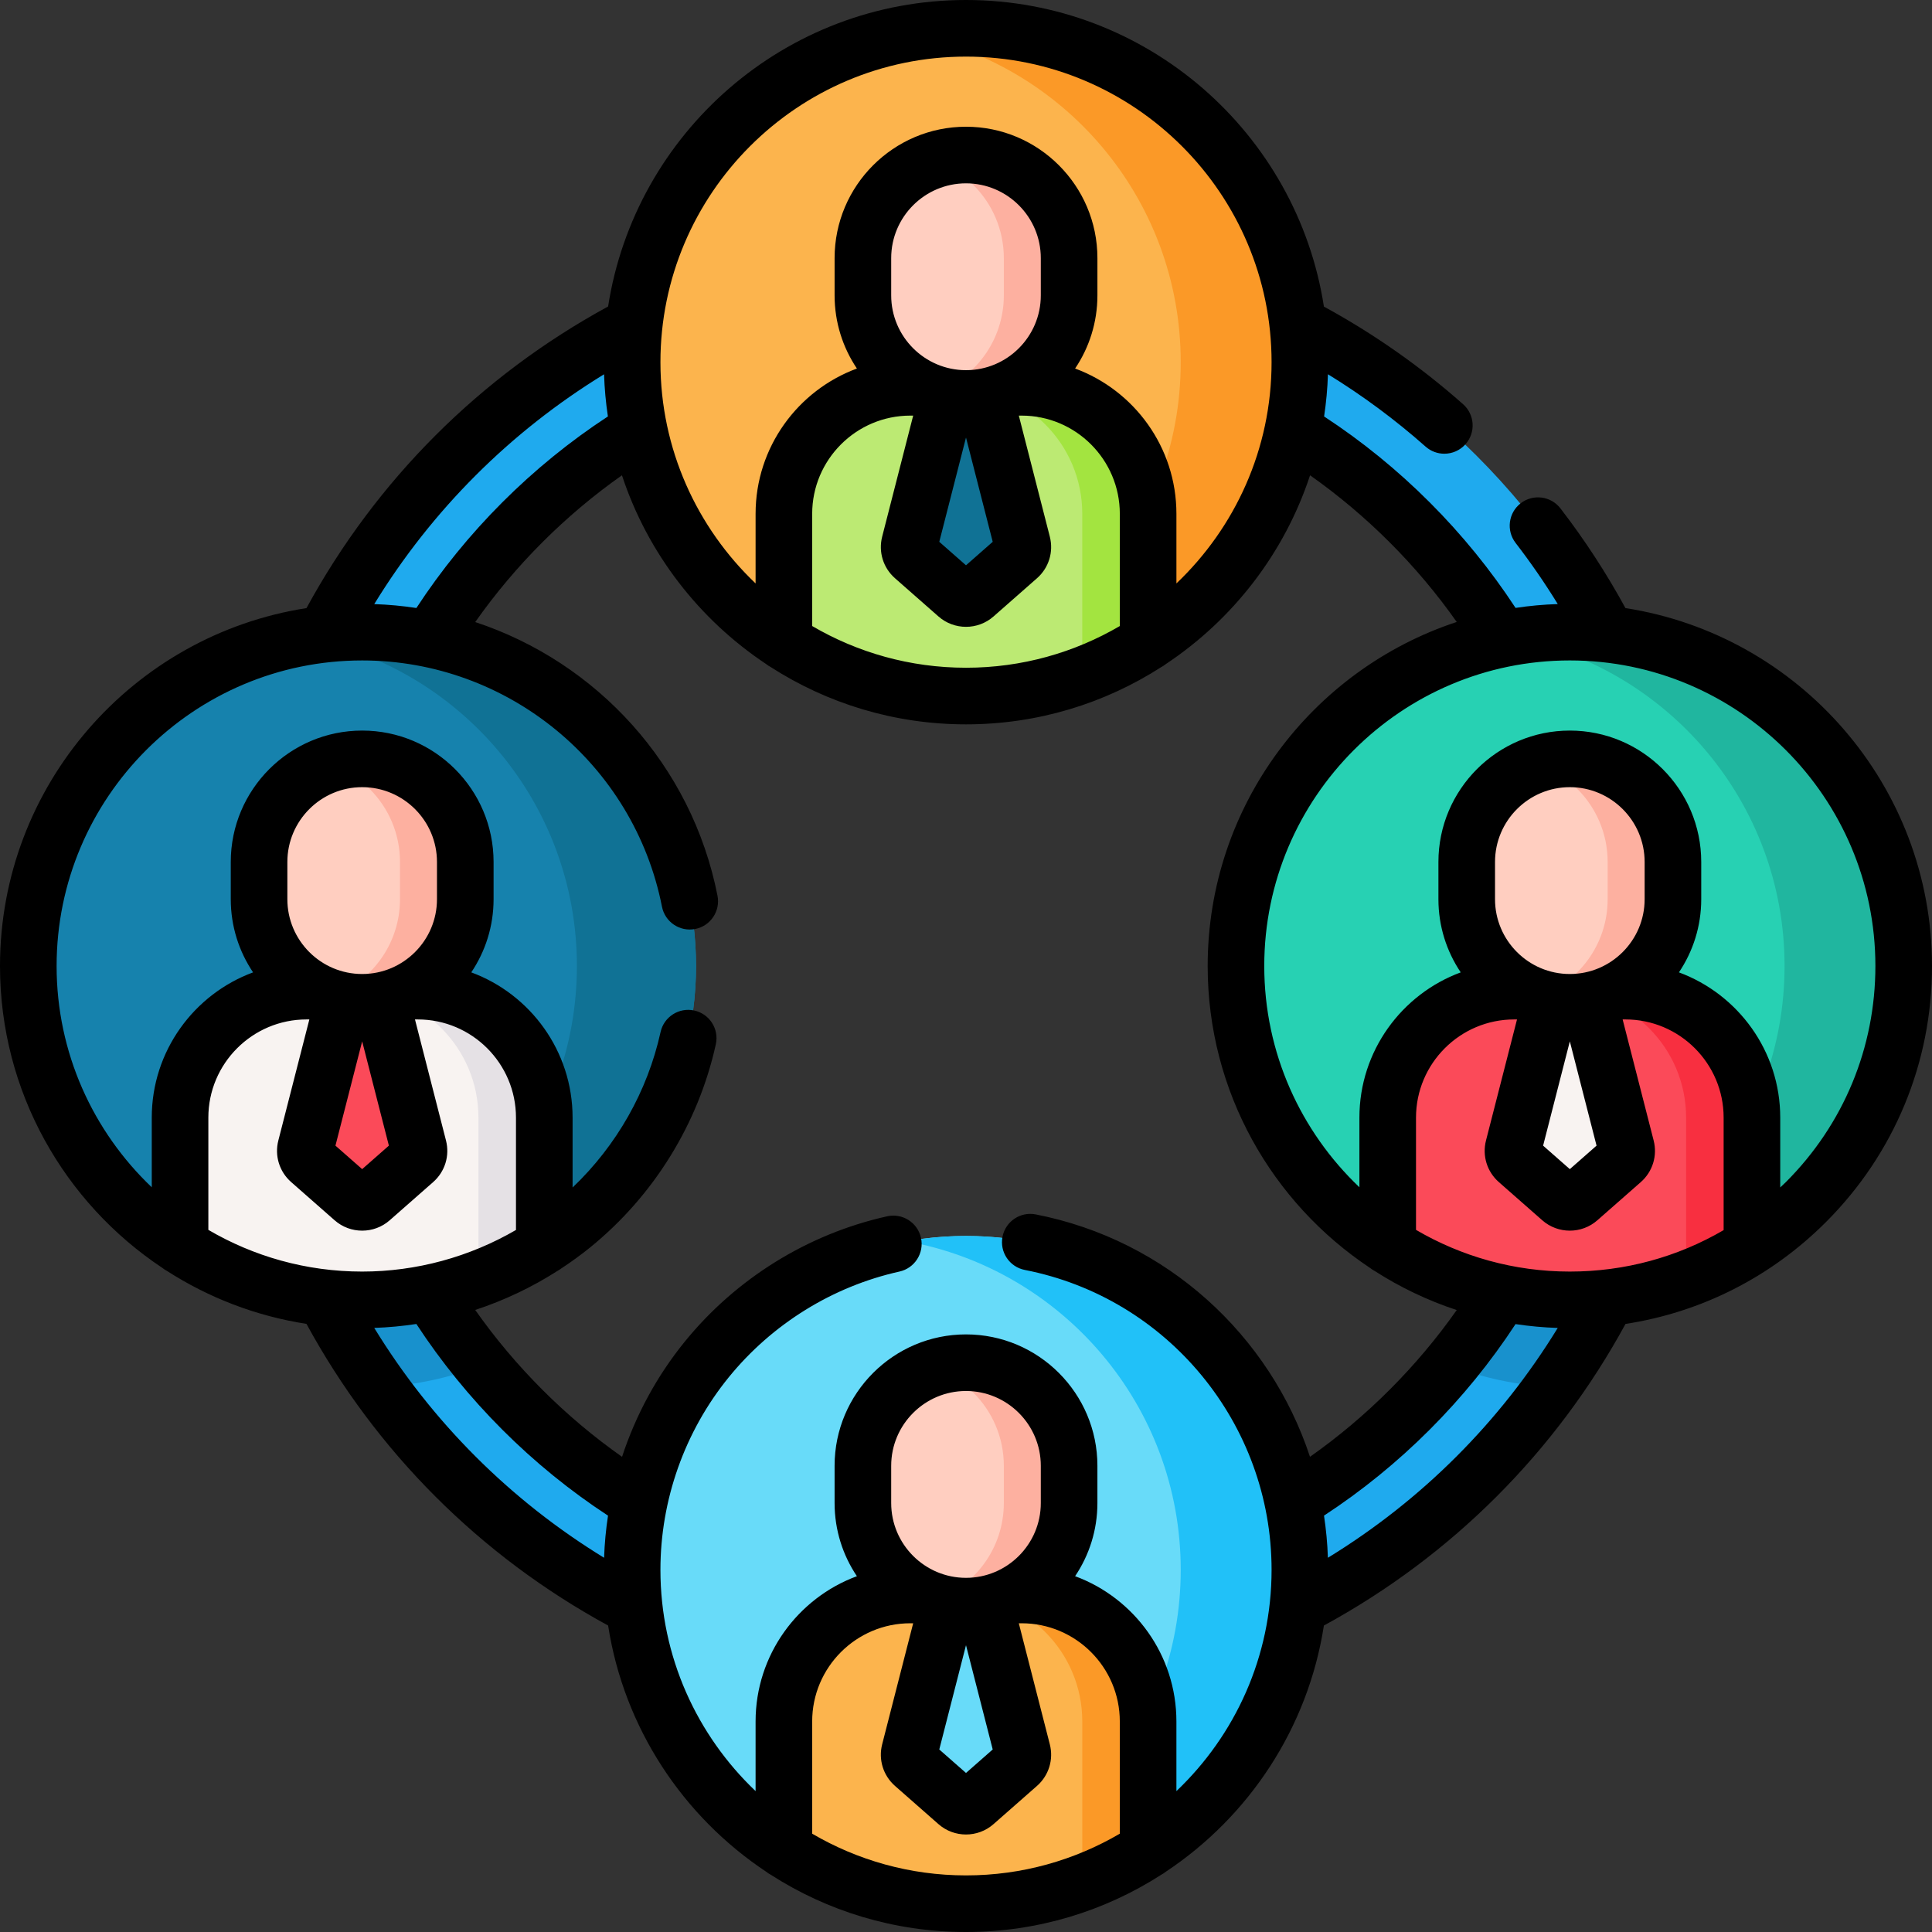
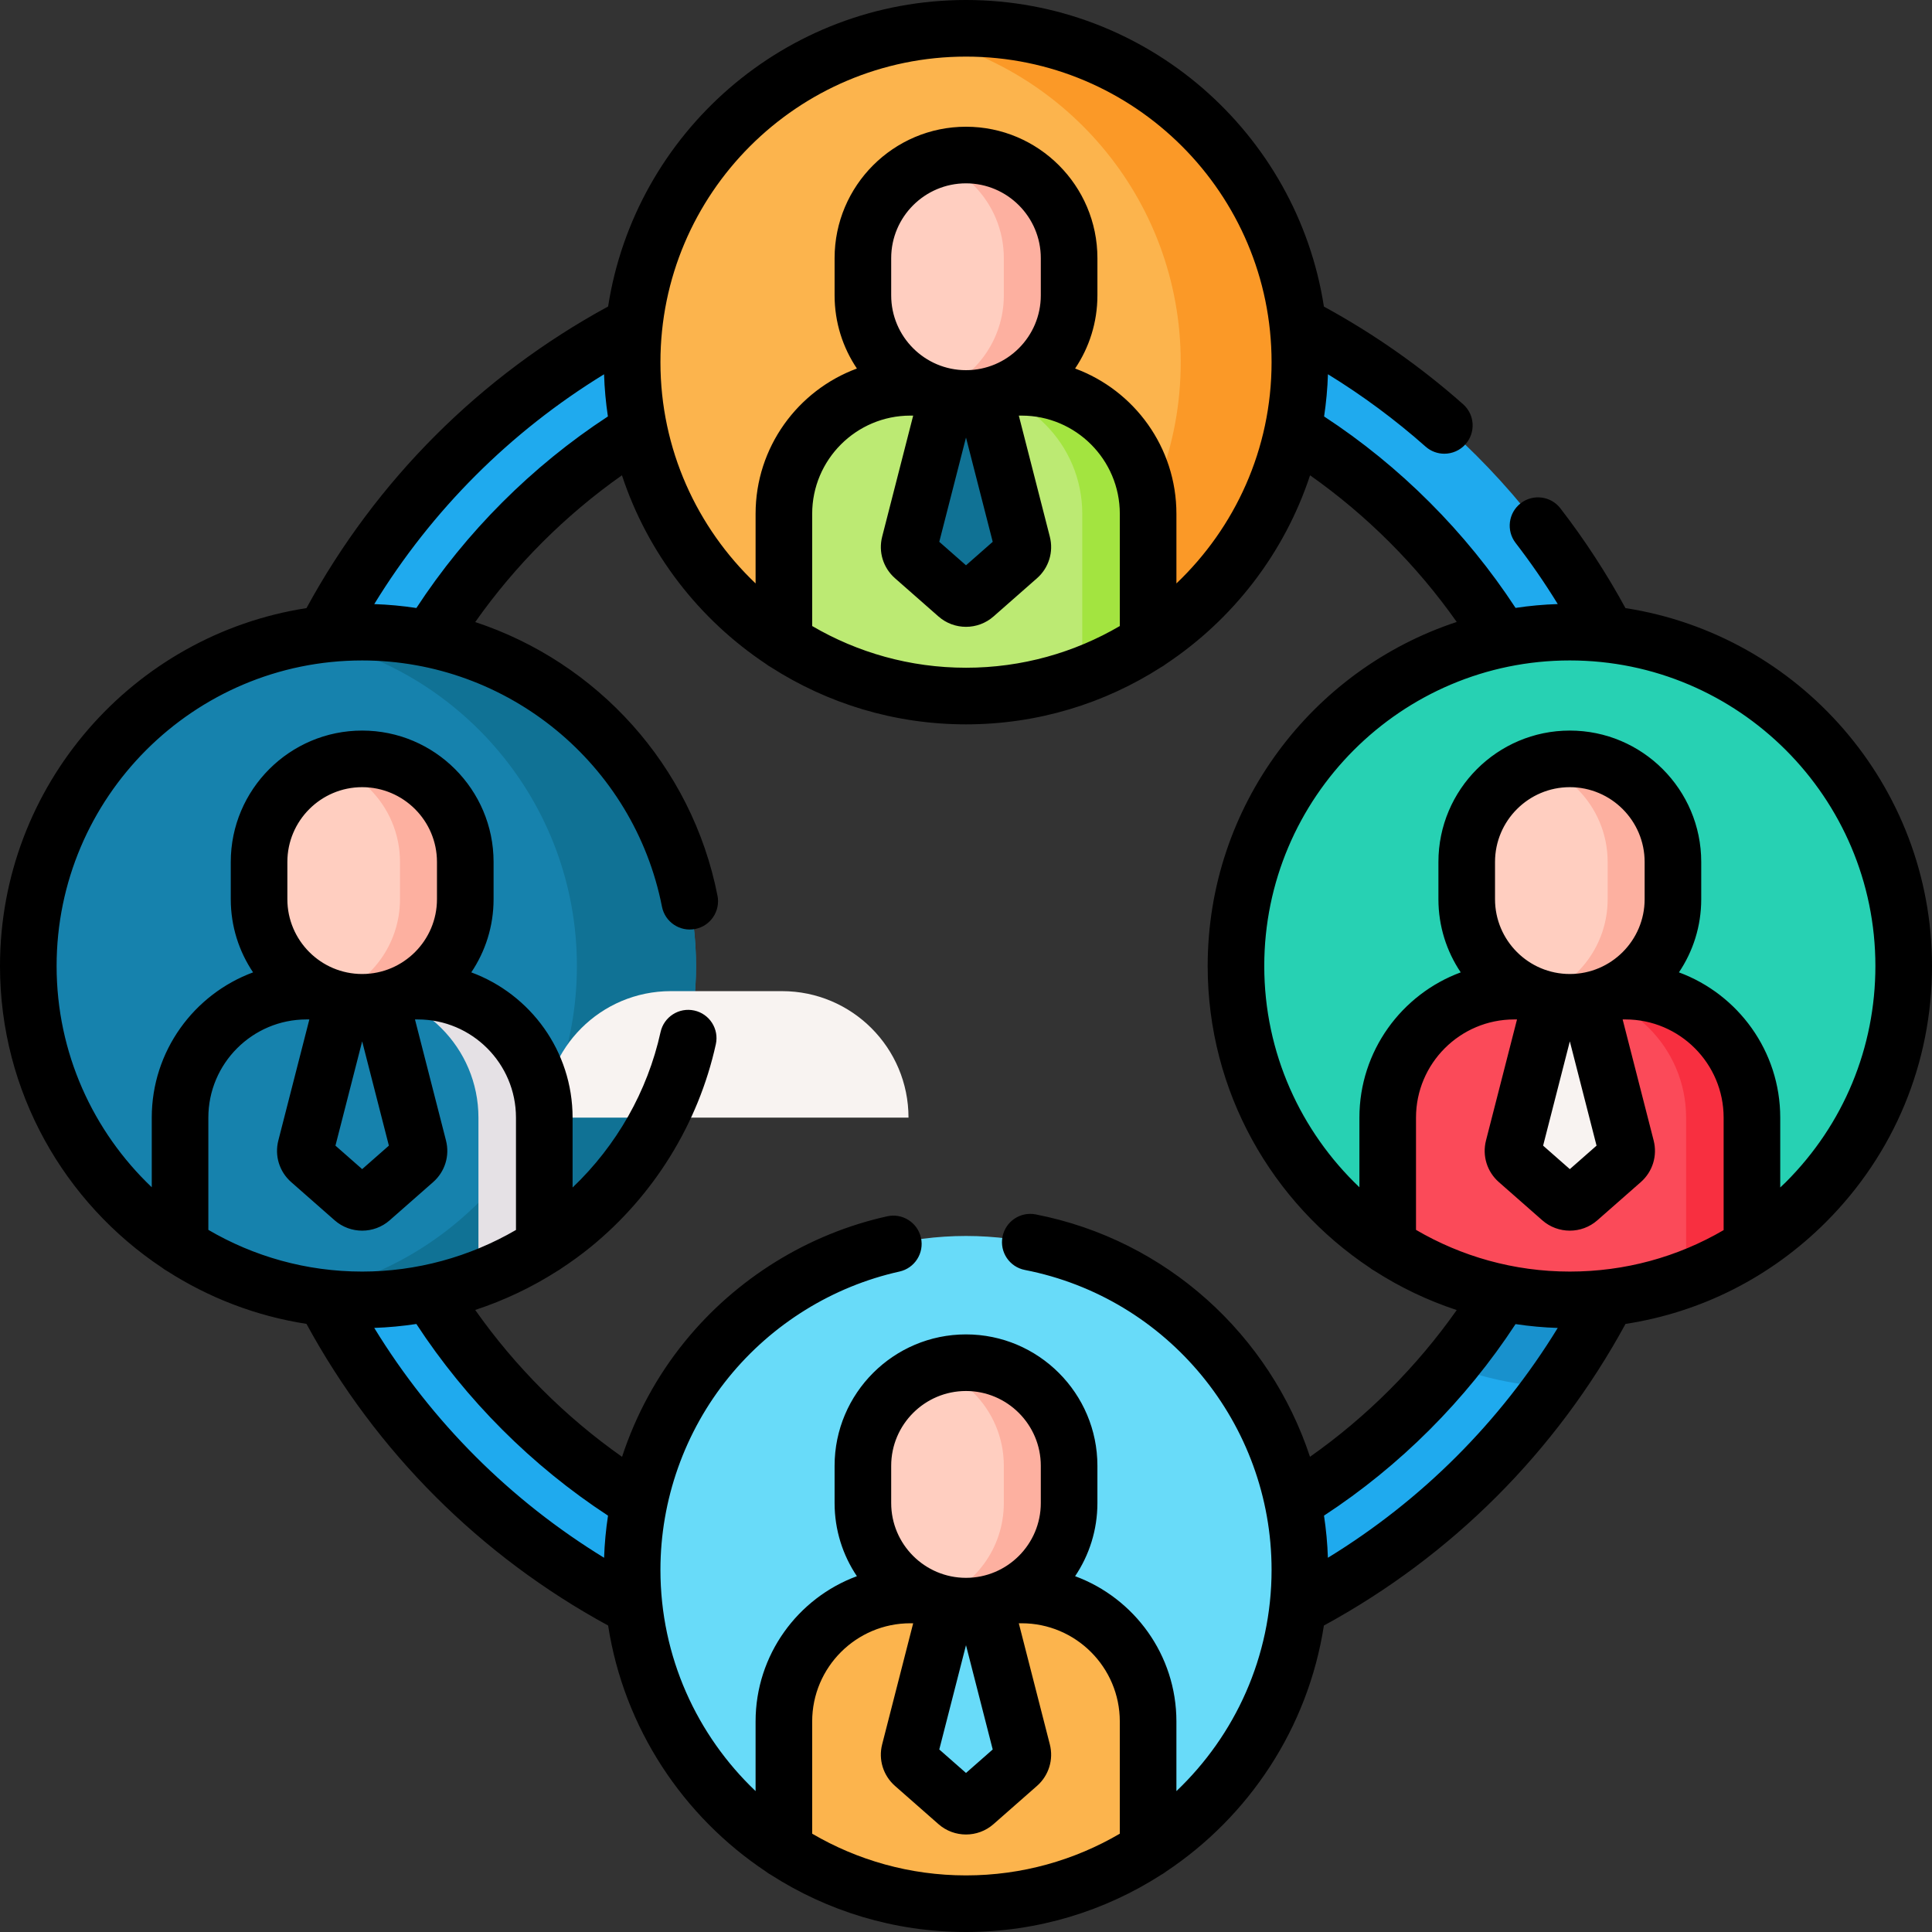
<svg xmlns="http://www.w3.org/2000/svg" id="Capa_1" enable-background="new 0 0 512 512" height="512" viewBox="0 0 512 512" width="512">
  <rect x="0" y="0" width="512" height="512" fill="#333333" stroke="none" />
  <g>
    <g>
      <g>
        <path d="m256 447.394c-105.535 0-191.393-85.858-191.393-191.393s85.858-191.393 191.393-191.393 191.393 85.858 191.393 191.393-85.858 191.393-191.393 191.393zm0-357.786c-91.749 0-166.393 74.644-166.393 166.393s74.644 166.393 166.393 166.393 166.393-74.644 166.393-166.393-74.644-166.393-166.393-166.393z" fill="#1faaee" />
      </g>
      <path d="m422.063 266.397c-2.238 36.124-16.049 69.166-37.762 95.444 8.48 3.27 17.59 5.26 27.1 5.75 20.742-28.804 33.678-63.577 35.703-101.194z" fill="#1891cd" />
-       <path d="m64.897 266.397c2.025 37.617 14.961 72.391 35.703 101.194 9.51-.49 18.62-2.48 27.1-5.75-21.713-26.278-35.524-59.32-37.762-95.444z" fill="#1891cd" />
      <g>
        <g>
          <circle cx="256" cy="95.979" fill="#fcb44d" r="88.478" />
          <path d="m344.477 95.982c0 48.857-39.61 88.476-88.477 88.476-5.386 0-10.662-.485-15.781-1.406 41.333-7.445 72.686-43.6 72.686-87.071 0-43.481-31.353-79.626-72.686-87.071 5.118-.921 10.395-1.406 15.781-1.406 48.867.002 88.477 39.612 88.477 88.478z" fill="#fb9927" />
          <g>
            <g>
              <g>
                <g>
                  <path d="m304.262 136.161v33.98c-13.882 9.058-30.453 14.317-48.258 14.317-17.813 0-34.384-5.259-48.266-14.317v-33.98c0-18.512 15.009-33.521 33.521-33.521h29.489c18.505-.001 33.514 15.008 33.514 33.521z" fill="#bcea73" />
                  <g>
                    <g>
                      <path d="m269.86 147.612-11.526 10.133c-1.334 1.173-3.332 1.173-4.667 0l-11.526-10.133c-.999-.878-1.42-2.243-1.09-3.531l10.617-41.437h8.666l10.617 41.437c.329 1.288-.092 2.652-1.091 3.531z" fill="#107295" />
                    </g>
                  </g>
                  <path d="m304.262 136.161v33.98c-5.43 3.55-11.28 6.51-17.448 8.802v-42.781c0-18.505-15.009-33.521-33.513-33.521h17.448c18.504-.002 33.513 15.015 33.513 33.52z" fill="#a3e440" />
                  <g>
                    <g>
                      <path d="m256 105.6c-15.091 0-27.325-12.234-27.325-27.325v-9.864c0-15.091 12.234-27.325 27.325-27.325 15.091 0 27.325 12.234 27.325 27.325v9.864c0 15.091-12.234 27.325-27.325 27.325z" fill="#ffcec0" />
                      <path d="m283.326 68.414v9.861c0 15.091-12.234 27.325-27.325 27.325-3.018 0-5.929-.491-8.648-1.398 10.852-3.625 18.67-13.862 18.67-25.927v-9.861c0-7.542-3.057-14.377-8.002-19.322-2.964-2.964-6.597-5.245-10.667-6.605 2.719-.906 5.629-1.398 8.648-1.398 7.542 0 14.377 3.057 19.322 8.002 4.945 4.946 8.002 11.781 8.002 19.323z" fill="#fdb0a0" />
                    </g>
                  </g>
                </g>
              </g>
            </g>
          </g>
        </g>
        <g>
          <circle cx="256" cy="416.021" fill="#68dbf9" r="88.478" />
-           <path d="m344.477 416.025c0 48.857-39.61 88.476-88.477 88.476-5.386 0-10.662-.485-15.781-1.406 41.333-7.445 72.686-43.6 72.686-87.071 0-43.481-31.353-79.626-72.686-87.071 5.118-.921 10.395-1.406 15.781-1.406 48.867.001 88.477 39.611 88.477 88.478z" fill="#21c1f8" />
          <g>
            <g>
              <g>
                <g>
                  <path d="m304.262 456.203v33.98c-13.882 9.058-30.453 14.317-48.258 14.317-17.813 0-34.384-5.259-48.266-14.317v-33.98c0-18.512 15.009-33.521 33.521-33.521h29.489c18.505 0 33.514 15.009 33.514 33.521z" fill="#fcb44d" />
                  <g>
                    <g>
                      <path d="m269.86 467.654-11.526 10.133c-1.334 1.173-3.332 1.173-4.667 0l-11.526-10.133c-.999-.878-1.42-2.243-1.09-3.531l10.617-41.437h8.666l10.617 41.437c.329 1.288-.092 2.653-1.091 3.531z" fill="#68dbf9" />
                    </g>
                  </g>
-                   <path d="m304.262 456.203v33.98c-5.43 3.55-11.28 6.51-17.448 8.802v-42.781c0-18.505-15.009-33.521-33.513-33.521h17.448c18.504-.001 33.513 15.015 33.513 33.52z" fill="#fb9927" />
                  <g>
                    <g>
                      <path d="m256 425.642c-15.091 0-27.325-12.234-27.325-27.325v-9.864c0-15.091 12.234-27.325 27.325-27.325 15.091 0 27.325 12.234 27.325 27.325v9.864c0 15.091-12.234 27.325-27.325 27.325z" fill="#ffcec0" />
                      <path d="m283.326 388.456v9.861c0 15.091-12.234 27.325-27.325 27.325-3.018 0-5.929-.491-8.648-1.398 10.852-3.625 18.67-13.862 18.67-25.927v-9.861c0-7.542-3.057-14.377-8.002-19.322-2.964-2.964-6.597-5.245-10.667-6.605 2.719-.906 5.629-1.398 8.648-1.398 7.542 0 14.377 3.057 19.322 8.002 4.945 4.946 8.002 11.781 8.002 19.323z" fill="#fdb0a0" />
                    </g>
                  </g>
                </g>
              </g>
            </g>
          </g>
        </g>
      </g>
      <g>
        <g>
          <circle cx="416.022" cy="256" fill="#27d1b3" r="88.478" />
-           <path d="m504.499 256.003c0 48.857-39.61 88.476-88.477 88.476-5.386 0-10.662-.485-15.781-1.406 41.333-7.445 72.686-43.6 72.686-87.071 0-43.481-31.353-79.626-72.686-87.071 5.118-.921 10.395-1.406 15.781-1.406 48.866.002 88.477 39.612 88.477 88.478z" fill="#20b69f" />
          <g>
            <g>
              <g>
                <g>
                  <path d="m464.284 296.182v33.98c-13.882 9.058-30.453 14.317-48.258 14.317-17.813 0-34.384-5.259-48.266-14.317v-33.98c0-18.512 15.009-33.521 33.521-33.521h29.489c18.505 0 33.514 15.008 33.514 33.521z" fill="#fb4a59" />
                  <g>
                    <g>
                      <path d="m429.882 307.633-11.526 10.133c-1.334 1.173-3.332 1.173-4.667 0l-11.526-10.133c-.999-.878-1.42-2.243-1.09-3.531l10.617-41.437h8.666l10.617 41.437c.329 1.288-.093 2.652-1.091 3.531z" fill="#f8f3f1" />
                    </g>
                  </g>
                  <path d="m464.284 296.182v33.98c-5.43 3.55-11.28 6.51-17.448 8.802v-42.781c0-18.505-15.009-33.521-33.513-33.521h17.448c18.504-.001 33.513 15.015 33.513 33.52z" fill="#f82f40" />
                  <g>
                    <g>
                      <path d="m416.022 265.621c-15.091 0-27.325-12.234-27.325-27.325v-9.864c0-15.091 12.234-27.325 27.325-27.325 15.091 0 27.325 12.234 27.325 27.325v9.864c0 15.091-12.234 27.325-27.325 27.325z" fill="#ffcec0" />
                      <path d="m443.347 228.435v9.861c0 15.091-12.234 27.325-27.325 27.325-3.018 0-5.929-.491-8.647-1.398 10.852-3.625 18.67-13.862 18.67-25.927v-9.861c0-7.542-3.057-14.377-8.002-19.322-2.964-2.964-6.597-5.245-10.667-6.605 2.719-.906 5.629-1.398 8.648-1.398 7.542 0 14.377 3.057 19.322 8.002 4.945 4.946 8.001 11.781 8.001 19.323z" fill="#fdb0a0" />
                    </g>
                  </g>
                </g>
              </g>
            </g>
          </g>
        </g>
        <g>
          <circle cx="95.978" cy="256" fill="#1682ad" r="88.478" />
          <path d="m184.455 256.003c0 48.857-39.61 88.476-88.477 88.476-5.386 0-10.662-.485-15.781-1.406 41.333-7.445 72.686-43.6 72.686-87.071 0-43.481-31.353-79.626-72.686-87.071 5.118-.921 10.395-1.406 15.781-1.406 48.867.002 88.477 39.612 88.477 88.478z" fill="#107295" />
          <g>
            <g>
              <g>
                <g>
-                   <path d="m144.24 296.182v33.98c-13.882 9.058-30.453 14.317-48.258 14.317-17.813 0-34.384-5.259-48.266-14.317v-33.98c0-18.512 15.009-33.521 33.521-33.521h29.489c18.505 0 33.514 15.008 33.514 33.521z" fill="#f8f3f1" />
+                   <path d="m144.24 296.182v33.98v-33.98c0-18.512 15.009-33.521 33.521-33.521h29.489c18.505 0 33.514 15.008 33.514 33.521z" fill="#f8f3f1" />
                  <g>
                    <g>
-                       <path d="m109.838 307.633-11.526 10.133c-1.334 1.173-3.332 1.173-4.667 0l-11.526-10.133c-.999-.878-1.42-2.243-1.09-3.531l10.617-41.437h8.666l10.617 41.437c.329 1.288-.092 2.652-1.091 3.531z" fill="#fb4a59" />
-                     </g>
+                       </g>
                  </g>
                  <path d="m144.24 296.182v33.98c-5.43 3.55-11.28 6.51-17.448 8.802v-42.781c0-18.505-15.009-33.521-33.513-33.521h17.448c18.504-.001 33.513 15.015 33.513 33.52z" fill="#e5e1e5" />
                  <g>
                    <g>
                      <path d="m95.978 265.621c-15.091 0-27.325-12.234-27.325-27.325v-9.864c0-15.091 12.234-27.325 27.325-27.325 15.091 0 27.325 12.234 27.325 27.325v9.864c0 15.091-12.234 27.325-27.325 27.325z" fill="#ffcec0" />
                      <path d="m123.304 228.435v9.861c0 15.091-12.234 27.325-27.325 27.325-3.018 0-5.929-.491-8.647-1.398 10.852-3.625 18.67-13.862 18.67-25.927v-9.861c0-7.542-3.057-14.377-8.002-19.322-2.964-2.964-6.597-5.245-10.667-6.605 2.719-.906 5.629-1.398 8.648-1.398 7.542 0 14.377 3.057 19.322 8.002 4.944 4.946 8.001 11.781 8.001 19.323z" fill="#fdb0a0" />
                    </g>
                  </g>
                </g>
              </g>
            </g>
          </g>
        </g>
      </g>
    </g>
    <path d="m512 256c0-47.91-35.287-87.733-81.236-94.846-5.024-9.217-10.811-18.104-17.237-26.433-2.53-3.28-7.242-3.885-10.52-1.355-3.279 2.53-3.886 7.24-1.355 10.52 4.002 5.187 7.737 10.608 11.17 16.196-3.787.125-7.519.466-11.184 1.019-13.163-20.122-30.613-37.572-50.737-50.736.553-3.664.894-7.396 1.019-11.183 9.145 5.617 17.816 12.036 25.874 19.173 1.427 1.265 3.202 1.886 4.97 1.886 2.072 0 4.135-.854 5.617-2.527 2.746-3.101 2.459-7.841-.642-10.587-11.287-9.999-23.697-18.687-36.89-25.879-7.11-45.955-46.935-81.247-94.849-81.247-47.905 0-87.724 35.279-94.844 81.221-33.897 18.457-61.476 46.035-79.936 79.935-45.941 7.12-81.22 46.938-81.22 94.843 0 33.355 17.106 62.785 43.003 79.992.378.306.786.575 1.22.804 11.006 7.074 23.543 11.962 36.995 14.047 18.464 33.909 46.041 61.484 79.939 79.939 4.212 27.174 19.867 50.612 41.866 65.231.379.307.788.576 1.222.805 14.943 9.605 32.71 15.182 51.755 15.182 19.046 0 36.814-5.577 51.758-15.183.43-.227.836-.495 1.211-.798 22.004-14.618 37.662-38.059 41.875-65.236 33.906-18.46 61.471-46.023 79.933-79.929 20.032-3.073 38.512-12.386 53.112-26.986 18.128-18.129 28.111-42.231 28.111-67.868zm-256-240.999c44.651 0 80.979 36.327 80.979 80.978 0 23.056-9.701 43.875-25.217 58.636v-18.455c0-17.642-11.193-32.716-26.848-38.497 3.731-5.546 5.912-12.217 5.912-19.389v-9.864c0-19.203-15.622-34.825-34.825-34.825s-34.825 15.622-34.825 34.825v9.864c0 7.172 2.181 13.844 5.912 19.39-15.656 5.782-26.85 20.855-26.85 38.496v18.454c-15.515-14.762-25.216-35.58-25.216-58.635-.001-44.651 36.327-80.978 80.978-80.978zm0 161.956c-14.857 0-28.781-4.04-40.763-11.052v-29.744c0-14.348 11.673-26.021 26.021-26.021h.715c.009.004.018.008.027.012l-8.216 32.067c-1.036 4.045.269 8.27 3.404 11.025l11.526 10.133c2.077 1.826 4.681 2.739 7.285 2.739s5.209-.913 7.285-2.738l11.525-10.132c3.137-2.756 4.441-6.981 3.405-11.026l-8.214-32.068c.009-.004.018-.008.027-.012h.722c14.344 0 26.014 11.673 26.014 26.021v29.745c-11.983 7.011-25.907 11.051-40.763 11.051zm0-61.008 7.081 27.636-7.081 6.225-7.081-6.225zm19.825-37.674c0 10.931-8.894 19.825-19.825 19.825s-19.825-8.894-19.825-19.825v-9.864c0-10.931 8.894-19.825 19.825-19.825s19.825 8.894 19.825 19.825zm-115.744 20.912c.125 3.784.466 7.513 1.019 11.175-20.136 13.173-37.584 30.626-50.753 50.764-3.667-.556-7.393-.907-11.167-1.033 15.245-24.884 36.02-45.661 60.901-60.906zm-64.102 176.783 7.08 27.636-7.081 6.225-7.08-6.225zm19.824-37.674c0 10.931-8.894 19.825-19.824 19.825-10.932 0-19.825-8.894-19.825-19.825v-9.864c0-10.931 8.894-19.825 19.825-19.825s19.824 8.894 19.824 19.825zm-34.566 31.865h.715l.027.012-8.216 32.067c-1.036 4.044.269 8.269 3.403 11.026l11.528 10.134c2.077 1.825 4.681 2.737 7.284 2.737 2.604 0 5.209-.913 7.285-2.738l11.526-10.133c3.135-2.756 4.439-6.981 3.403-11.025l-8.216-32.067c.009-.004.018-.008.027-.012h.722c14.344 0 26.014 11.673 26.014 26.021v29.768c-12.303 7.159-26.401 11.028-40.762 11.028-14.857 0-28.781-4.04-40.763-11.052v-29.744c.002-14.35 11.675-26.022 26.023-26.022zm17.943 81.747c3.748-.126 7.474-.479 11.162-1.04 13.177 20.153 30.636 37.614 50.789 50.792-.561 3.689-.914 7.414-1.04 11.163-24.885-15.244-45.661-36.023-60.911-60.915zm116.057 134.039v-29.744c0-14.348 11.673-26.021 26.021-26.021h.715c.009.004.018.008.027.012l-8.217 32.067c-1.036 4.043.269 8.269 3.404 11.026l11.525 10.131c2.077 1.827 4.682 2.741 7.287 2.741 2.604 0 5.208-.913 7.284-2.739l11.526-10.133c3.136-2.757 4.44-6.982 3.404-11.025l-8.217-32.067c.009-.004.018-.008.027-.012h.722c14.344 0 26.014 11.673 26.014 26.021v29.745c-11.982 7.012-25.905 11.051-40.762 11.051-14.854-.001-28.778-4.041-40.76-11.053zm40.763-49.954 7.081 27.634-7.081 6.225-7.081-6.225zm19.825-37.676c0 10.931-8.894 19.825-19.825 19.825s-19.825-8.894-19.825-19.825v-9.864c0-10.931 8.894-19.825 19.825-19.825s19.825 8.894 19.825 19.825zm35.937 76.341v-18.455c0-17.642-11.193-32.716-26.848-38.497 3.731-5.546 5.912-12.217 5.912-19.389v-9.864c0-19.203-15.622-34.825-34.825-34.825s-34.825 15.622-34.825 34.825v9.864c0 7.172 2.181 13.844 5.912 19.39-15.656 5.782-26.85 20.856-26.85 38.496v18.454c-15.515-14.762-25.216-35.581-25.216-58.636 0-18.534 6.421-36.648 18.081-51.004 11.498-14.157 27.574-24.117 45.267-28.044 4.044-.897 6.595-4.903 5.697-8.947s-4.904-6.595-8.947-5.697c-20.981 4.657-40.038 16.458-53.66 33.231-7.389 9.098-12.983 19.474-16.61 30.511-15.06-10.603-28.313-23.863-38.915-38.923 7.674-2.522 15.021-6.003 21.847-10.375.338-.181.656-.393.96-.622 2.669-1.755 5.265-3.631 7.755-5.657 16.784-13.652 28.577-32.745 33.207-53.761.892-4.045-1.665-8.047-5.711-8.938-4.043-.892-8.046 1.666-8.938 5.71-3.455 15.685-11.655 30.097-23.314 41.194v-18.518c0-17.642-11.193-32.716-26.849-38.497 3.731-5.546 5.911-12.217 5.911-19.389v-9.864c0-19.203-15.622-34.825-34.824-34.825-19.203 0-34.825 15.622-34.825 34.825v9.864c0 7.172 2.181 13.844 5.912 19.39-15.656 5.782-26.85 20.855-26.85 38.496v18.454c-15.515-14.761-25.216-35.58-25.216-58.635 0-44.651 36.327-80.978 80.979-80.978 38.599 0 72.011 27.443 79.447 65.254.8 4.064 4.744 6.715 8.807 5.912 4.064-.799 6.711-4.742 5.912-8.806-6.812-34.632-32.006-61.911-64.206-72.534 10.593-15.047 23.836-28.298 38.882-38.895 6.803 20.642 20.431 38.209 38.204 50.018.378.306.786.575 1.22.804 14.943 9.605 32.71 15.182 51.756 15.182 19.047 0 36.815-5.577 51.758-15.184.43-.227.834-.494 1.209-.797 17.776-11.809 31.406-29.376 38.211-50.02 15.034 10.59 28.277 23.832 38.866 38.865-38.286 12.619-66 48.72-66 91.178 0 33.352 17.104 62.78 42.996 79.988.38.308.792.579 1.228.809 6.732 4.327 14.039 7.831 21.776 10.381-10.597 15.046-23.84 28.294-38.886 38.888-10.633-32.256-37.975-57.468-72.69-64.239-4.066-.794-8.004 1.86-8.797 5.926s1.86 8.004 5.926 8.797c37.884 7.389 65.381 40.812 65.381 79.472 0 23.056-9.702 43.875-25.217 58.637zm111.341-171.052-7.08 6.225-7.081-6.225 7.081-27.636zm12.744-65.31c0 10.931-8.894 19.825-19.825 19.825s-19.824-8.894-19.824-19.825v-9.864c0-10.931 8.894-19.825 19.824-19.825 10.932 0 19.825 8.894 19.825 19.825zm-34.567 31.865h.715l.027.012-8.216 32.067c-1.036 4.044.269 8.269 3.403 11.026l11.526 10.133c2.076 1.825 4.68 2.738 7.285 2.738 2.604 0 5.208-.913 7.286-2.738l11.526-10.133c3.135-2.756 4.439-6.981 3.403-11.025l-8.216-32.067c.009-.004.018-.008.026-.012h.723c14.344 0 26.013 11.673 26.013 26.021v29.809c-12.242 7.157-26.205 10.987-40.762 10.987-14.857 0-28.781-4.04-40.763-11.052v-29.744c.003-14.35 11.676-26.022 26.024-26.022zm-49.372 142.663c-.125-3.775-.475-7.5-1.031-11.168 20.138-13.17 37.588-30.619 50.761-50.757 3.663.553 7.394.894 11.179 1.019-15.247 24.889-36.02 45.66-60.909 60.906zm119.875-98.136v-18.506c0-17.642-11.193-32.716-26.848-38.497 3.731-5.546 5.911-12.217 5.911-19.389v-9.864c0-19.203-15.622-34.825-34.825-34.825-19.202 0-34.824 15.622-34.824 34.825v9.864c0 7.172 2.181 13.844 5.912 19.39-15.657 5.782-26.851 20.855-26.851 38.496v18.453c-15.514-14.762-25.215-35.58-25.215-58.635 0-44.651 36.326-80.978 80.978-80.978s80.979 36.327 80.979 80.978c0 21.63-8.423 41.965-23.718 57.26-.49.49-.999.952-1.499 1.428z" />
  </g>
</svg>